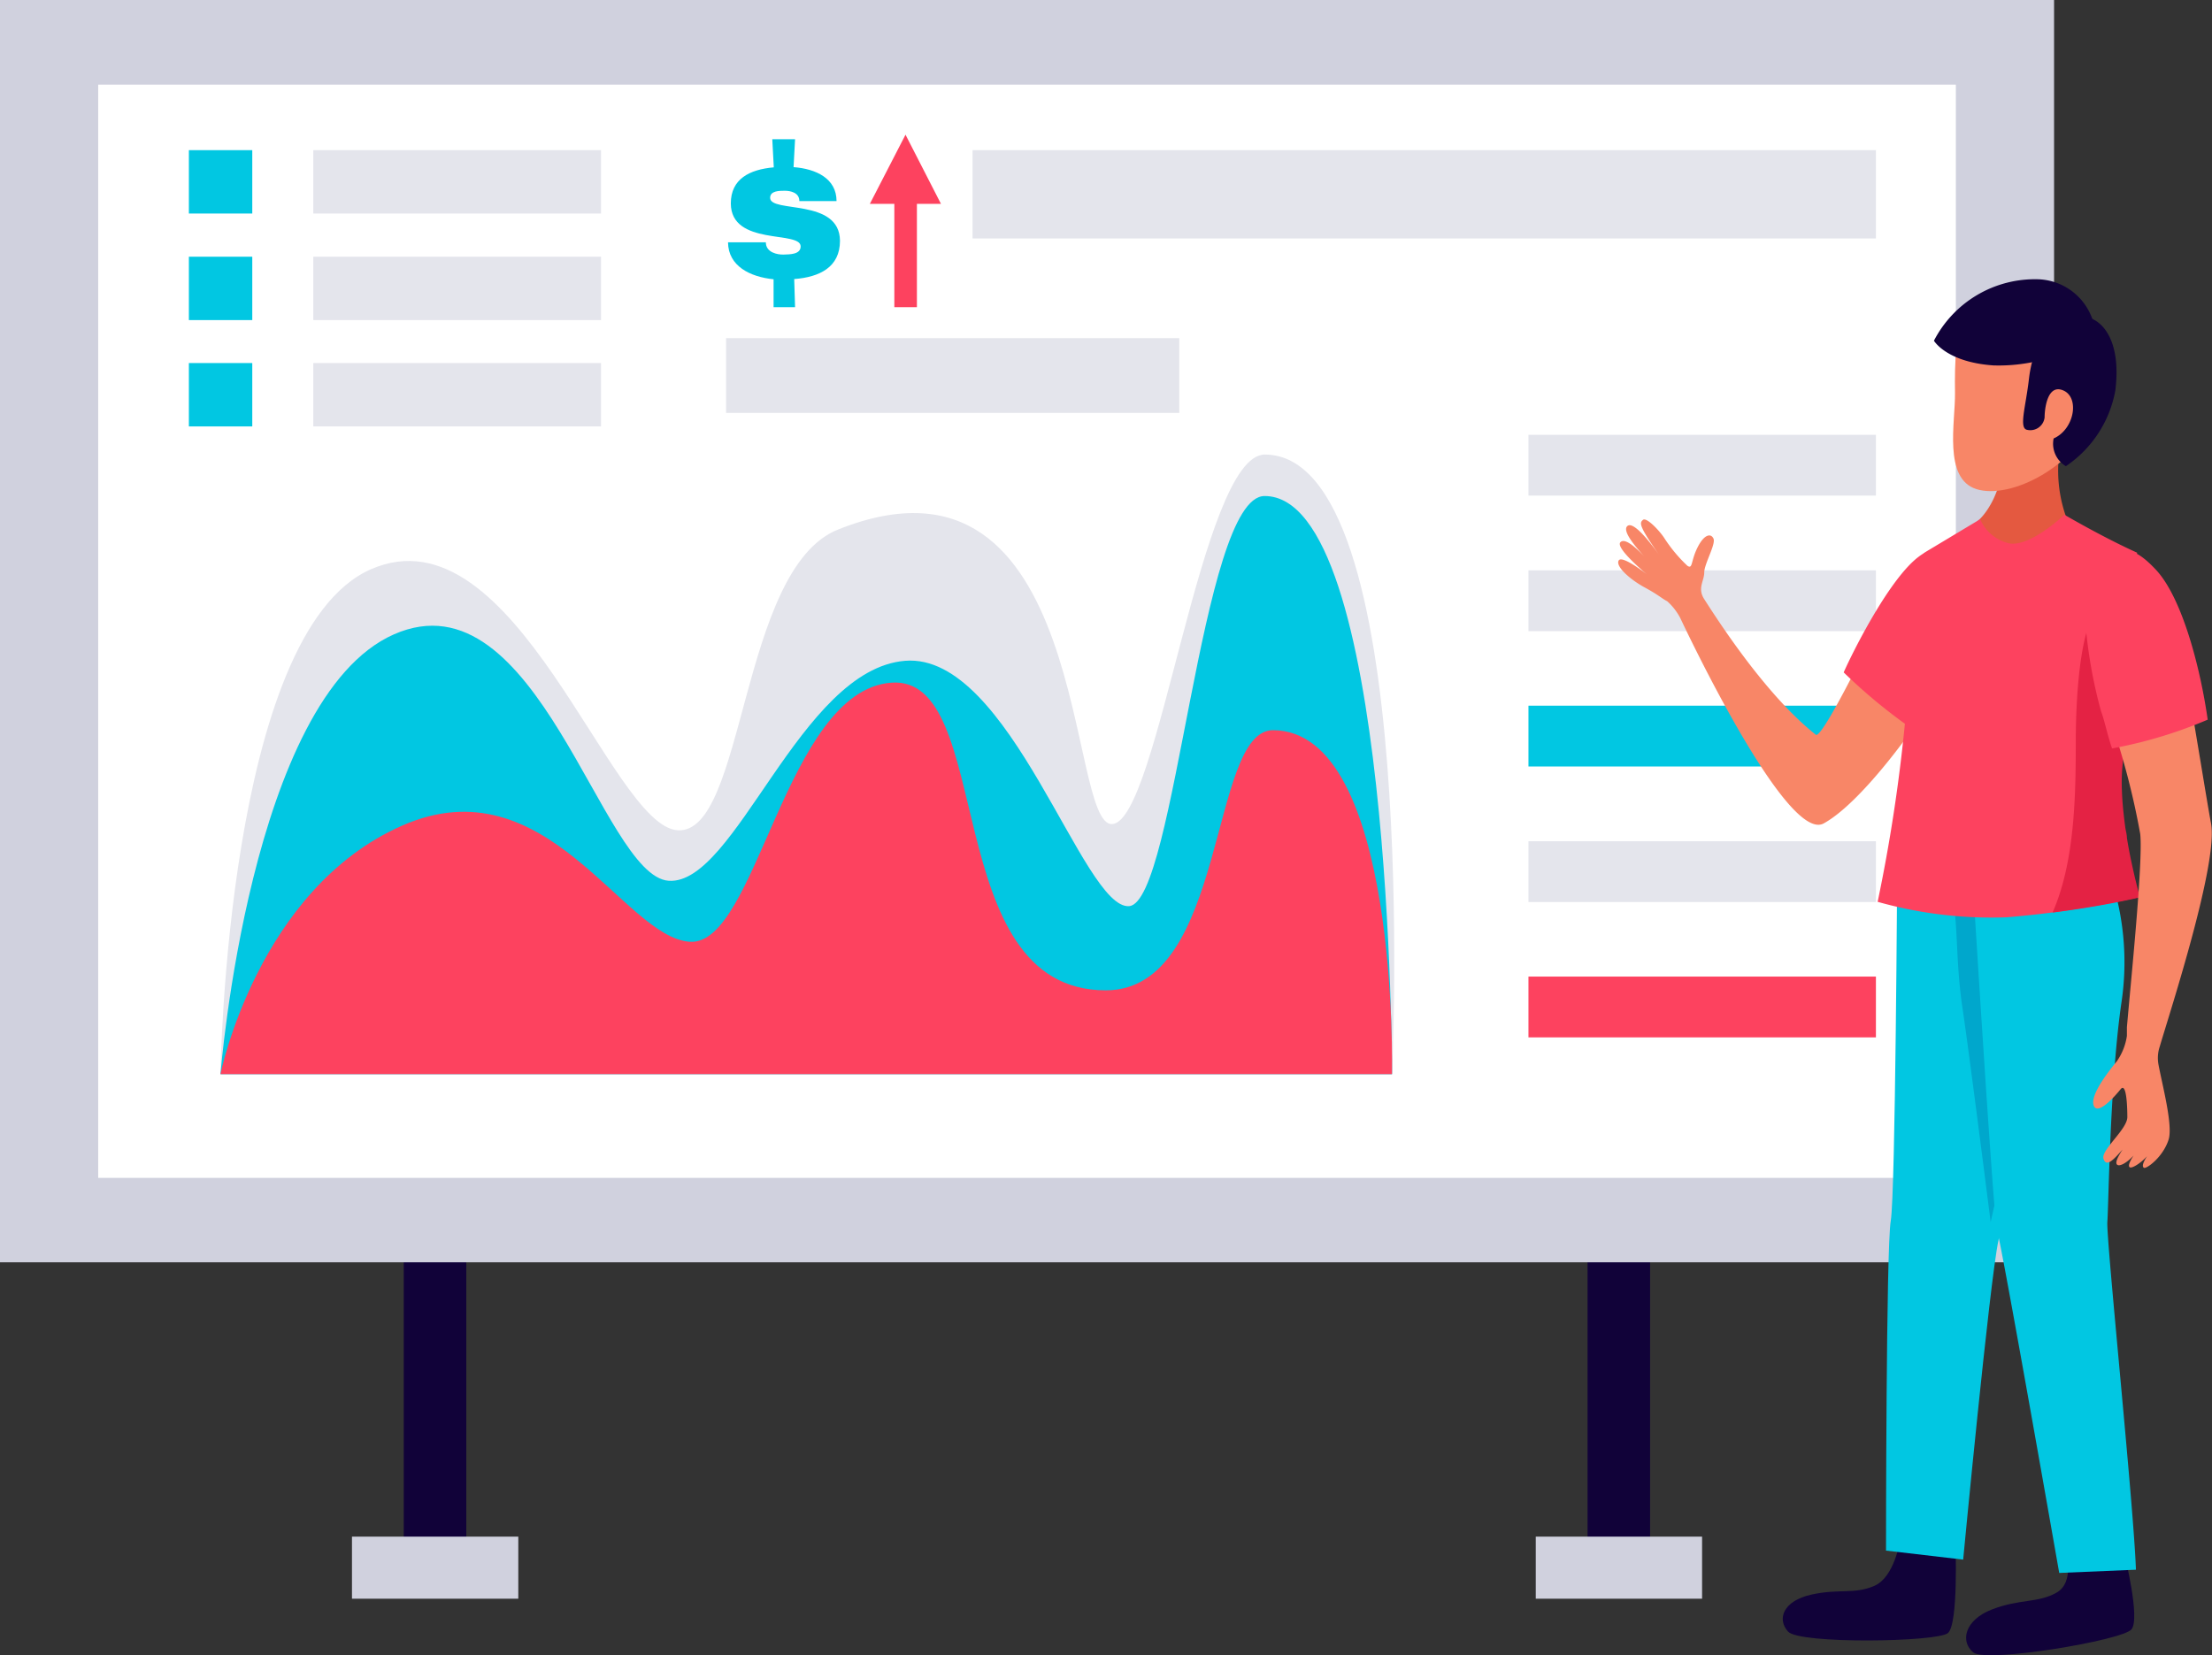
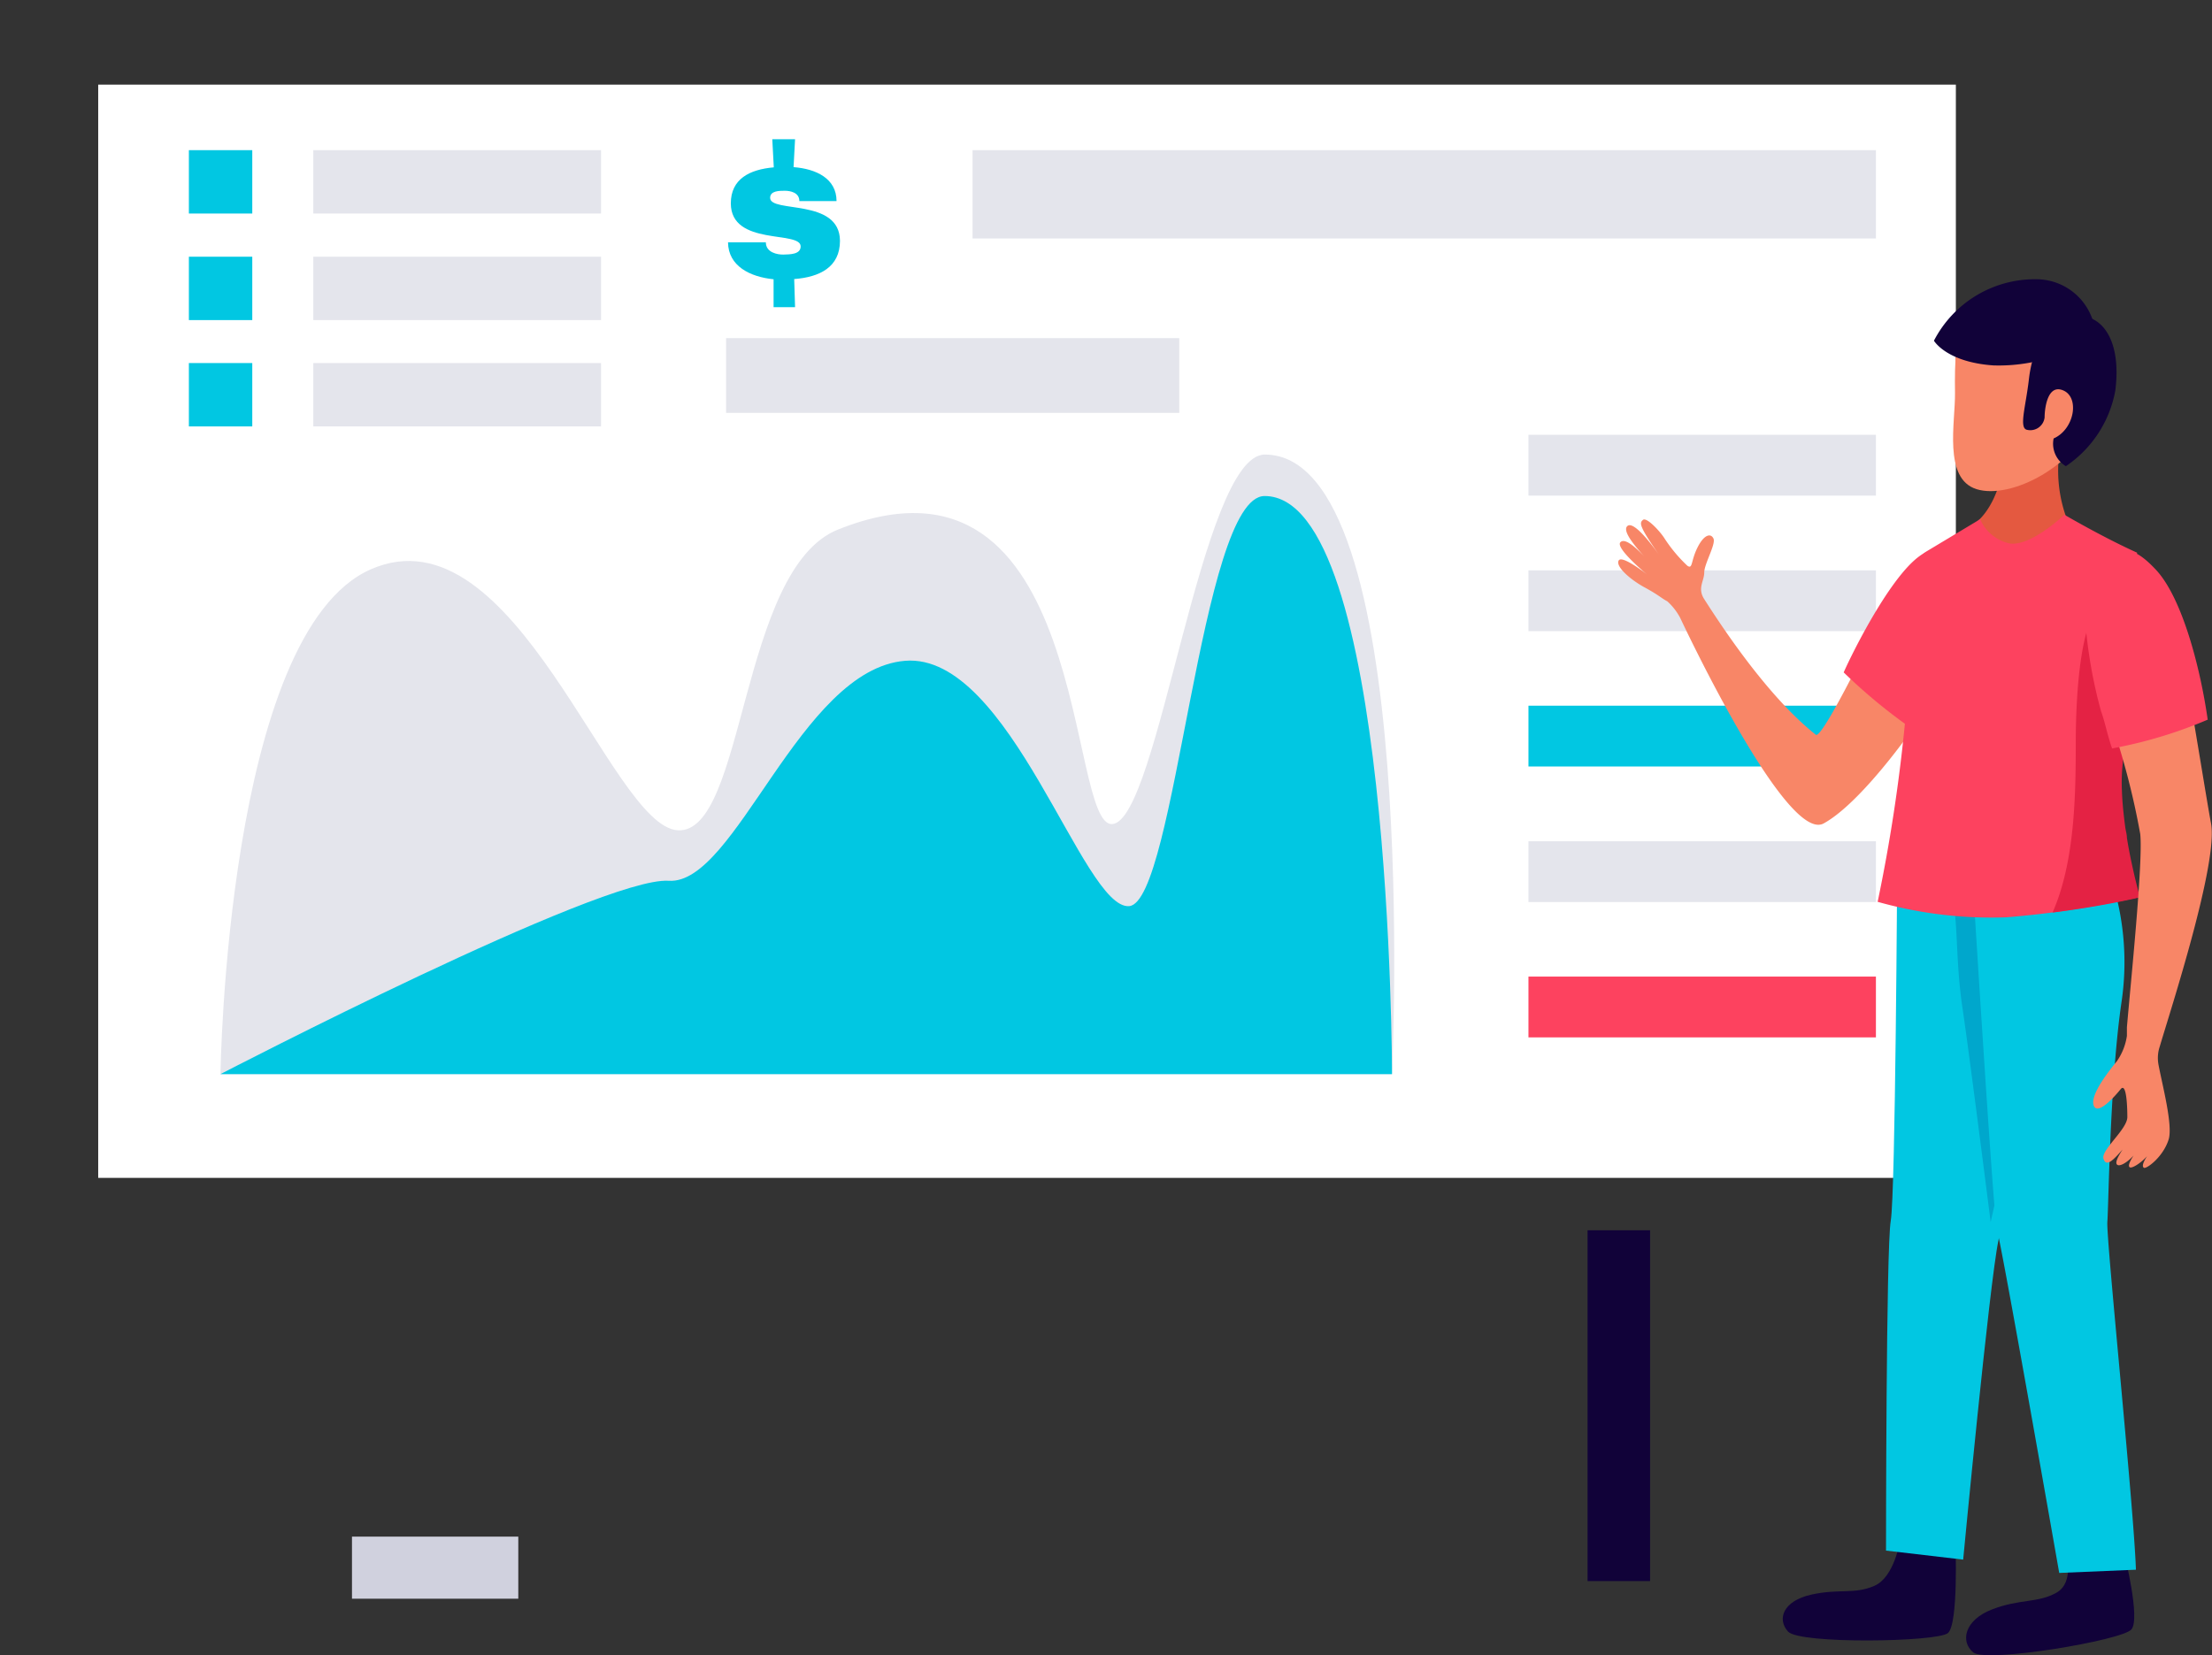
<svg xmlns="http://www.w3.org/2000/svg" viewBox="0 0 102.94 77.04">
  <rect x="0" y="0" width="102.94" height="77.04" fill="#333333" stroke="none" />
  <defs>
    <style>.cls-1{fill:#110239;}.cls-2{fill:#d0d1de;}.cls-3{fill:#fff;}.cls-4{fill:#e4e5ec;}.cls-5{fill:#01c7e2;}.cls-6{fill:#fd425f;}.cls-7{fill:#f88667;}.cls-8{fill:#e45940;}.cls-9{fill:#00a7cc;}.cls-10{fill:#e42244;}</style>
  </defs>
  <title>account_img_07</title>
  <g id="レイヤー_2" data-name="レイヤー 2">
    <g id="レイヤー_1-2" data-name="レイヤー 1">
-       <rect class="cls-1" x="18.79" y="57.27" width="2.91" height="16.33" />
      <rect class="cls-1" x="73.88" y="57.27" width="2.91" height="16.33" />
-       <rect class="cls-2" width="95.59" height="58.76" />
      <rect class="cls-3" x="4.57" y="3.94" width="86.45" height="50.89" />
      <path class="cls-4" d="M64.78,50H10.26s.27-20.55,7-23.5S28.39,38.46,31.54,38.65s2.87-12.17,7.46-14c11.81-4.72,10.61,13.9,12.77,13.71s4.11-17.2,7.09-17.2C66.16,21.16,64.78,50,64.78,50Z" />
-       <path class="cls-5" d="M64.78,50H10.26s1.38-17.52,8.07-20.47S28,40.79,31.12,41s6.1-9.84,11-10.24,8.27,11.61,10.43,11.42,3.32-19.09,6.3-19.09C64.78,23.08,64.78,50,64.78,50Z" />
-       <path class="cls-6" d="M64.78,50H10.26S12,41.38,18.72,38.43,29,43.65,32.11,43.84s4.43-11.66,9.35-12.06,2.19,14.32,10,14.32c5.66,0,4.8-12.11,7.78-12.11C65.13,34,64.78,50,64.78,50Z" />
+       <path class="cls-5" d="M64.78,50H10.26S28,40.79,31.12,41s6.1-9.84,11-10.24,8.27,11.61,10.43,11.42,3.32-19.09,6.3-19.09C64.78,23.08,64.78,50,64.78,50Z" />
      <rect class="cls-4" x="71.13" y="20.24" width="16.17" height="2.83" />
      <rect class="cls-4" x="71.13" y="26.55" width="16.17" height="2.83" />
      <rect class="cls-5" x="71.13" y="32.85" width="16.17" height="2.83" />
      <rect class="cls-4" x="71.13" y="39.16" width="16.17" height="2.83" />
      <rect class="cls-6" x="71.13" y="45.46" width="16.17" height="2.83" />
      <rect class="cls-5" x="8.79" y="6.99" width="2.95" height="2.95" />
      <rect class="cls-4" x="14.58" y="6.99" width="13.39" height="2.95" />
      <rect class="cls-5" x="8.79" y="11.95" width="2.95" height="2.95" />
      <rect class="cls-4" x="14.58" y="11.95" width="13.39" height="2.95" />
      <rect class="cls-5" x="8.79" y="16.9" width="2.95" height="2.95" />
      <rect class="cls-4" x="14.58" y="16.9" width="13.39" height="2.95" />
      <rect class="cls-4" x="45.26" y="6.99" width="42.04" height="4.11" />
      <rect class="cls-4" x="33.79" y="15.74" width="21.09" height="3.48" />
      <rect class="cls-2" x="16.38" y="71.53" width="7.74" height="2.89" />
-       <rect class="cls-2" x="71.47" y="71.53" width="7.74" height="2.89" />
      <path class="cls-5" d="M36.93,7.78c1.05.08,2,.53,2,1.58H37.2c0-.4-.42-.48-.68-.48s-.68,0-.68.33c0,.72,3.24,0,3.25,2,0,1.23-.95,1.69-2.13,1.78L37,14.3H36L36,13c-1.09-.11-2.11-.61-2.12-1.72h1.76v0c0,.48.55.58.83.57s.79,0,.79-.38c0-.75-3.24,0-3.25-2,0-1.14.87-1.58,2-1.68l-.07-1.31H37Z" />
-       <polygon class="cls-6" points="43.79 9.49 42.14 6.27 40.48 9.49 41.62 9.49 41.62 14.3 42.67 14.3 42.67 9.49 43.79 9.49" />
      <path class="cls-7" d="M89.62,26.8a8.91,8.91,0,0,0-2.85,3.54c-1.3,2.59-2.11,4-2.27,3.86-.69-.55-2.52-2.12-5.19-6.31-.33-.51,0-.84,0-1.24s.55-1.32.43-1.58-.44-.2-.75.43-.21,1-.46.84a6.91,6.91,0,0,1-1.07-1.28c-.2-.32-.83-1-1-.86s-.2.27.75,1.63c-.34-.48-1.19-1.61-1.48-1.34s.61,1.21,1,1.65c-.32-.37-1.06-1.17-1.32-.9s1.25,1.51,1.25,1.51-1.17-.93-1.33-.66.52.88,1.2,1.25.79.51,1.06.65a2.78,2.78,0,0,1,.61.79s4.91,10.52,6.67,9.55S89,33.94,89,33.94a8.18,8.18,0,0,0,.91-2.75A10.55,10.55,0,0,0,89.62,26.8Z" />
      <path class="cls-6" d="M85.8,31.3c.36-.83,2.41-5,3.87-5.61l2,.77c.87,1.08-.24,3.64-.6,3.93S89.28,33.63,89,33.94A25.48,25.48,0,0,1,85.8,31.3Z" />
      <path class="cls-8" d="M93.21,19.69l2.82.44a6.45,6.45,0,0,0,.42,4.64S94.43,27,93,26.38a1.66,1.66,0,0,1-.95-2.14S93.61,23,93.21,19.69Z" />
      <path class="cls-1" d="M98.86,72.34s.76,3,.33,3.51-6.75,1.57-7.36,1.07-.42-1.5.87-2,2.13-.29,3-.78.43-1.87.43-1.87Z" />
      <path class="cls-1" d="M91,71.82s.15,3.78-.35,4.2-6.91.52-7.44-.07-.22-1.43,1.08-1.72,2,0,2.94-.41,1.19-2.11,1.19-2.11Z" />
      <path class="cls-5" d="M88.29,40.29l8.24-1.46s-3.12,17-3.53,18.92-1.64,14.85-1.64,14.85l-3.59-.42s0-14.09.22-15.35S88.29,40.29,88.29,40.29Z" />
      <path class="cls-9" d="M91.34,47c-.41-2.66-.13-4.73-.72-6-.23-.51-1-.38-1.17-.91a1.6,1.6,0,0,0,.26-.41l6.84-1s-3.1,14.62-3.91,18.21C92.64,56.89,91.66,49.16,91.34,47Z" />
      <path class="cls-5" d="M91.71,39.47l6.62,1.68a12.63,12.63,0,0,1,.4,5.49c-.54,3.68-.6,9.45-.66,10.24S99.3,70.1,99.4,73.07l-3.57.15S93.1,57.64,92.94,57.3,91.71,39.47,91.71,39.47Z" />
      <path class="cls-6" d="M88.65,33.67c.14-2.79-.61-7,1-8l2.5-1.5a1.94,1.94,0,0,0,1.39,1.13c1,.13,2.53-1.34,2.53-1.34s1.79,1.05,3.39,1.77c-.39,1.29.41,2.45.41,3.74a7.81,7.81,0,0,0,.28,2.1,16,16,0,0,0-1.43,3.76c-.36,2.54.79,6.44.79,6.44a44.61,44.61,0,0,1-6.13.93,19.5,19.5,0,0,1-6-.72A76.88,76.88,0,0,0,88.65,33.67Z" />
      <path class="cls-10" d="M100.18,31.58c-.05-.19-.08-.39-.12-.58s-.07-.28-.09-.43a7.6,7.6,0,0,1-.07-1.08c0-.63,0-1.31,0-2-.33.24-.74.83-1.14.59-1.9-1.11-2.16,4-2.16,6.53s-.06,5.55-1.08,7.87c2.43-.31,4.07-.71,4.07-.71s-.16-.55-.34-1.37c-.09-.41-.19-.89-.27-1.4,0-.17-.06-.34-.08-.52-.07-.53-.13-1.08-.15-1.62a8.72,8.72,0,0,1,.06-1.54A16,16,0,0,1,100.18,31.58Z" />
      <path class="cls-7" d="M96,15s-4-.61-4.5-.16-.54,2.07-.52,3.44-.56,4,1,4.49,4.66-1,5.74-3.73C99.12,15.61,96.25,15.08,96,15Z" />
      <path class="cls-1" d="M96.66,14.71s-1.91.06-2.24,2.94c-.15,1.3-.48,2.29-.08,2.36a.67.67,0,0,0,.81-.58c0-.37.12-1.59.88-1.25s.5,1.81-.46,2.23a1.21,1.21,0,0,0,.57,1.29,5.4,5.4,0,0,0,2.3-3.52C98.73,15.92,97.88,14.65,96.66,14.71Z" />
      <path class="cls-1" d="M97.42,15A2.77,2.77,0,0,0,94.85,13,5.29,5.29,0,0,0,90,15.86s.58,1,2.77,1.15a8,8,0,0,0,3.34-.62A2.38,2.38,0,0,0,97.42,15Z" />
      <path class="cls-7" d="M102.89,38.3c-.13-.65-.74-4.47-1-5.88-1.24.41-2.38.83-3.65,1.17a35.32,35.32,0,0,1,1.36,5.23c.14,1.29-.45,7-.62,9h0l0,.4a2.76,2.76,0,0,1-.46,1.17c-.29.36-1.26,1.54-1.09,2.06s1-.43,1.26-.75S99,51.43,99,52s-1.24,1.54-1.11,1.94.44.08.89-.43c-.21.32-.37.62-.25.71s.45-.09.76-.43c-.17.26-.28.5-.17.55s.5-.19.8-.52c-.16.24-.26.47-.15.54s.89-.49,1.15-1.31c.21-.66-.29-2.53-.47-3.49a1.69,1.69,0,0,1,.06-.85C101,47.05,103.26,40.11,102.89,38.3Z" />
      <path class="cls-6" d="M98.29,34.84a21,21,0,0,0,4.45-1.34c-.34-2.4-1.19-5.7-2.43-7-.35-.37-1-1-1.52-.84-.73.25-1.68,1.26-1.75,3.21a22.14,22.14,0,0,0,.74,4.25C97.93,33.5,98.08,34.25,98.29,34.84Z" />
    </g>
  </g>
</svg>